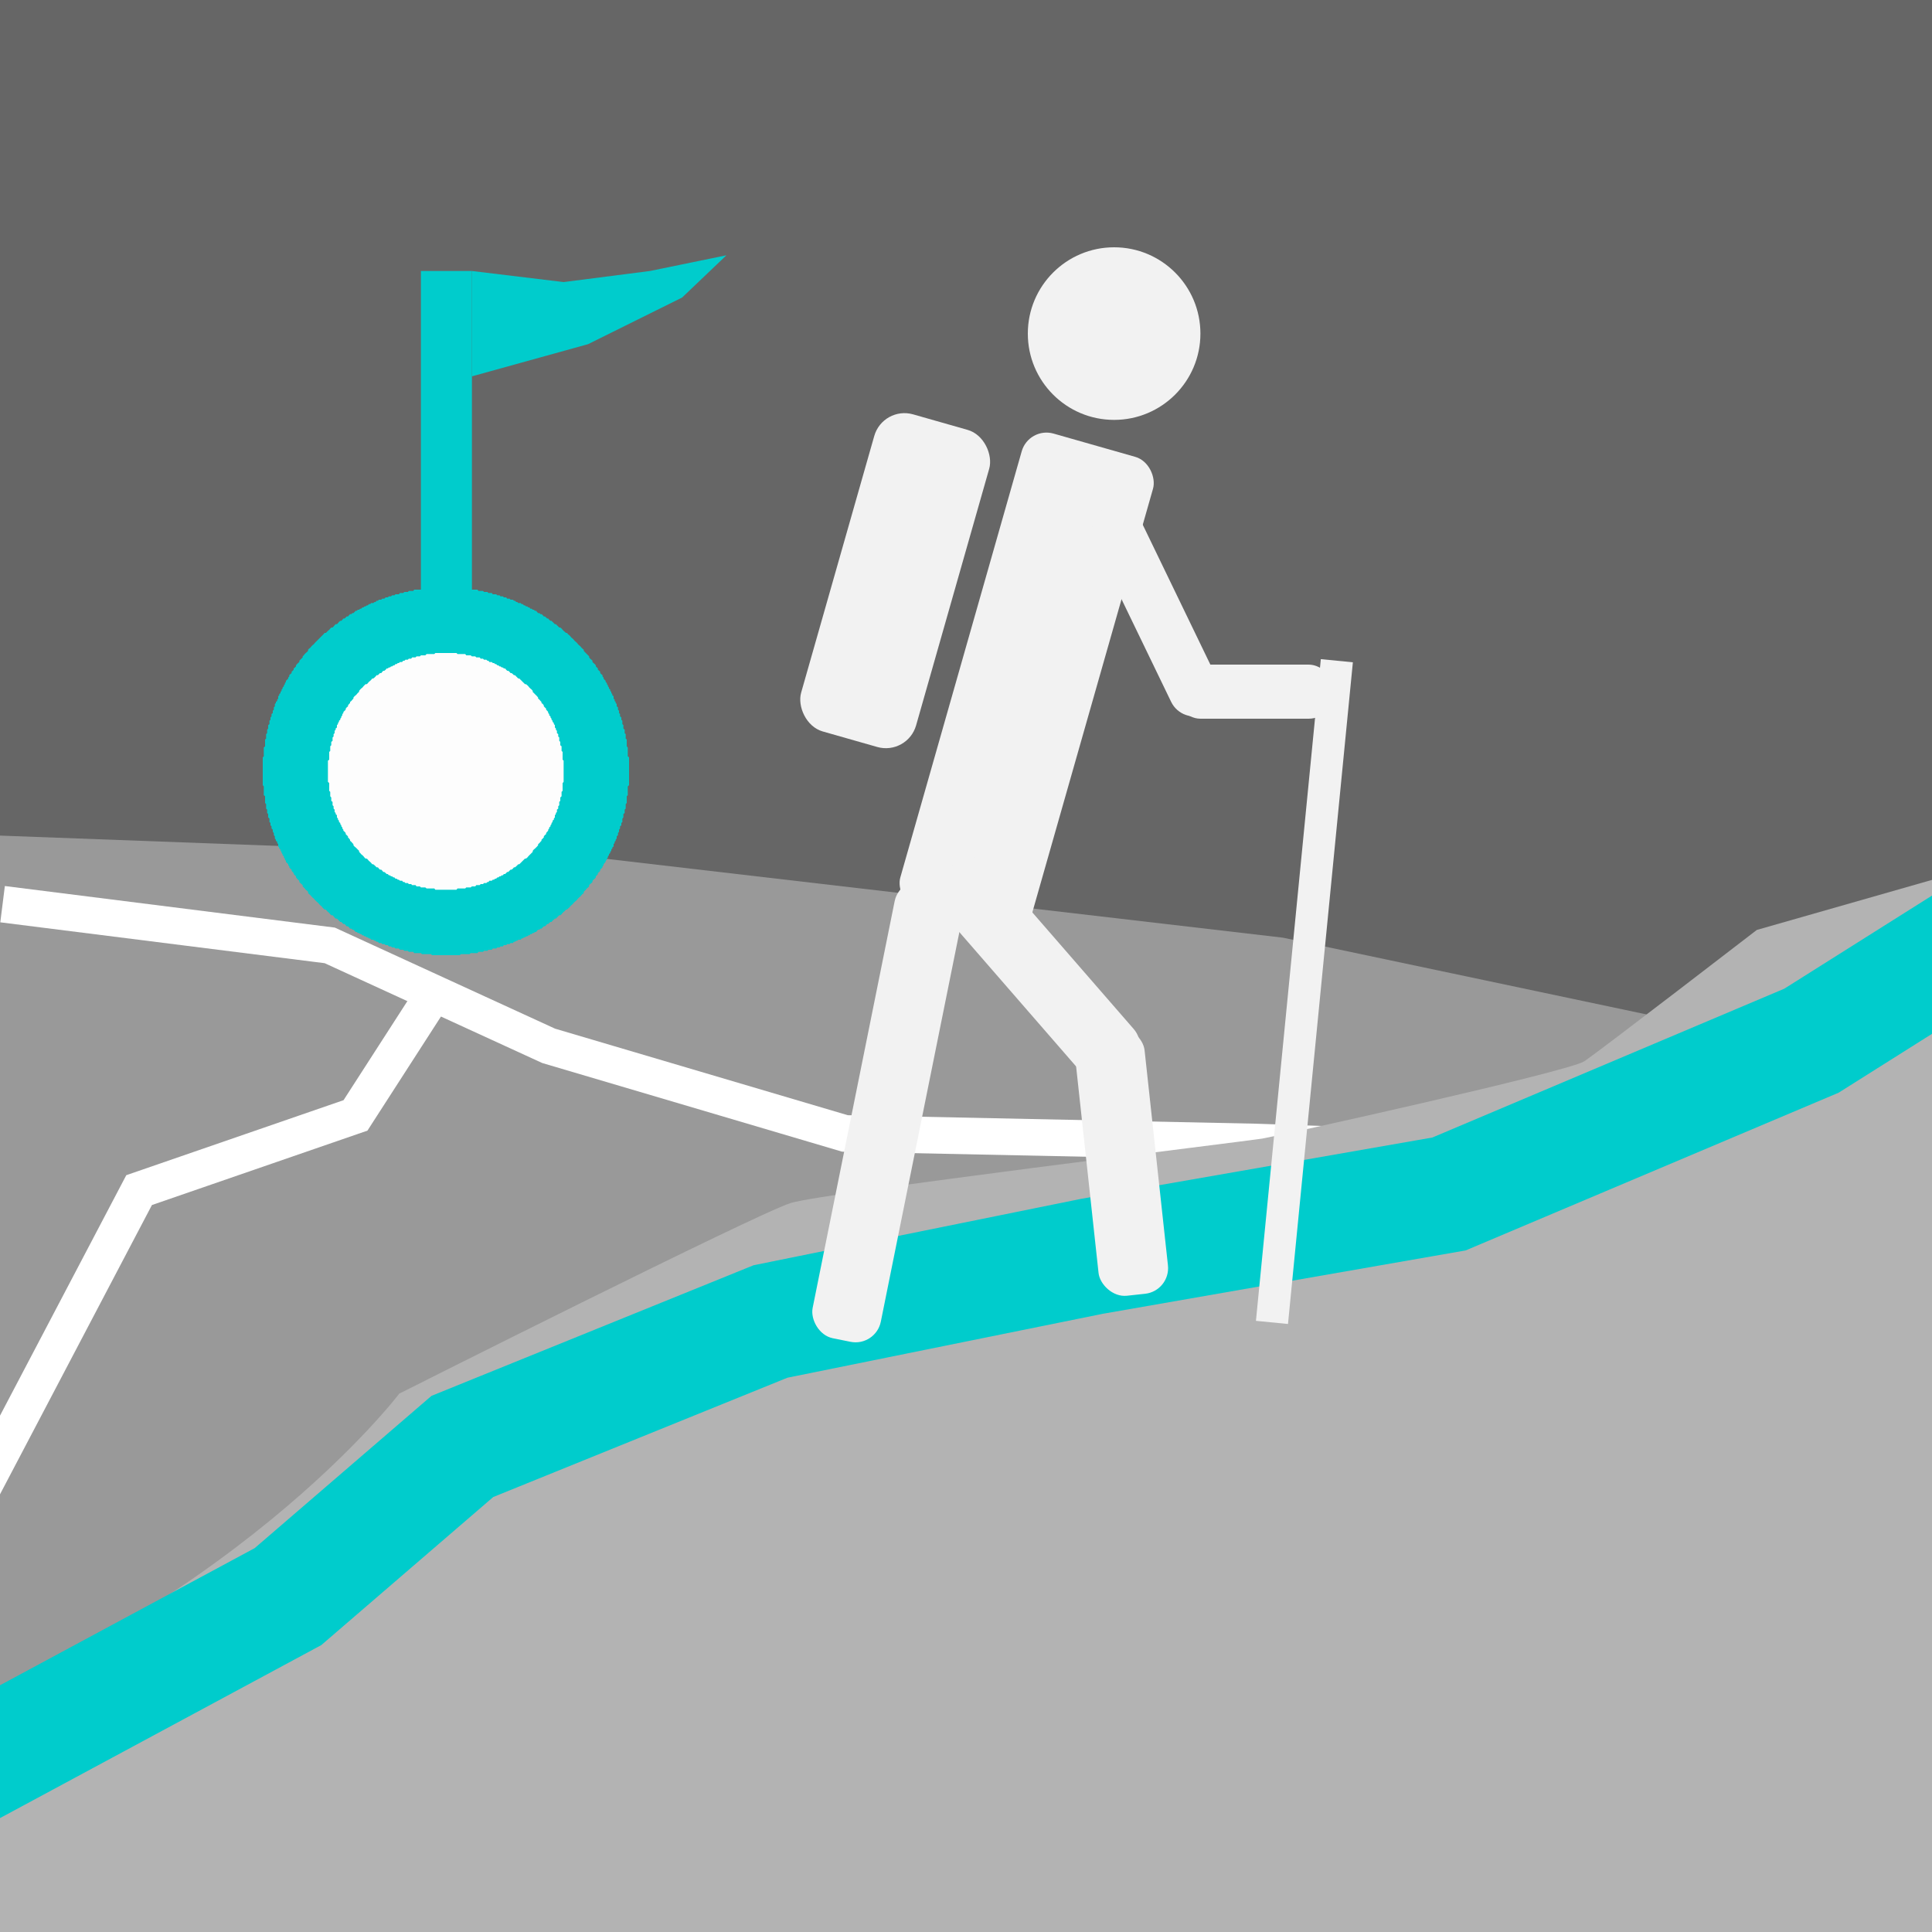
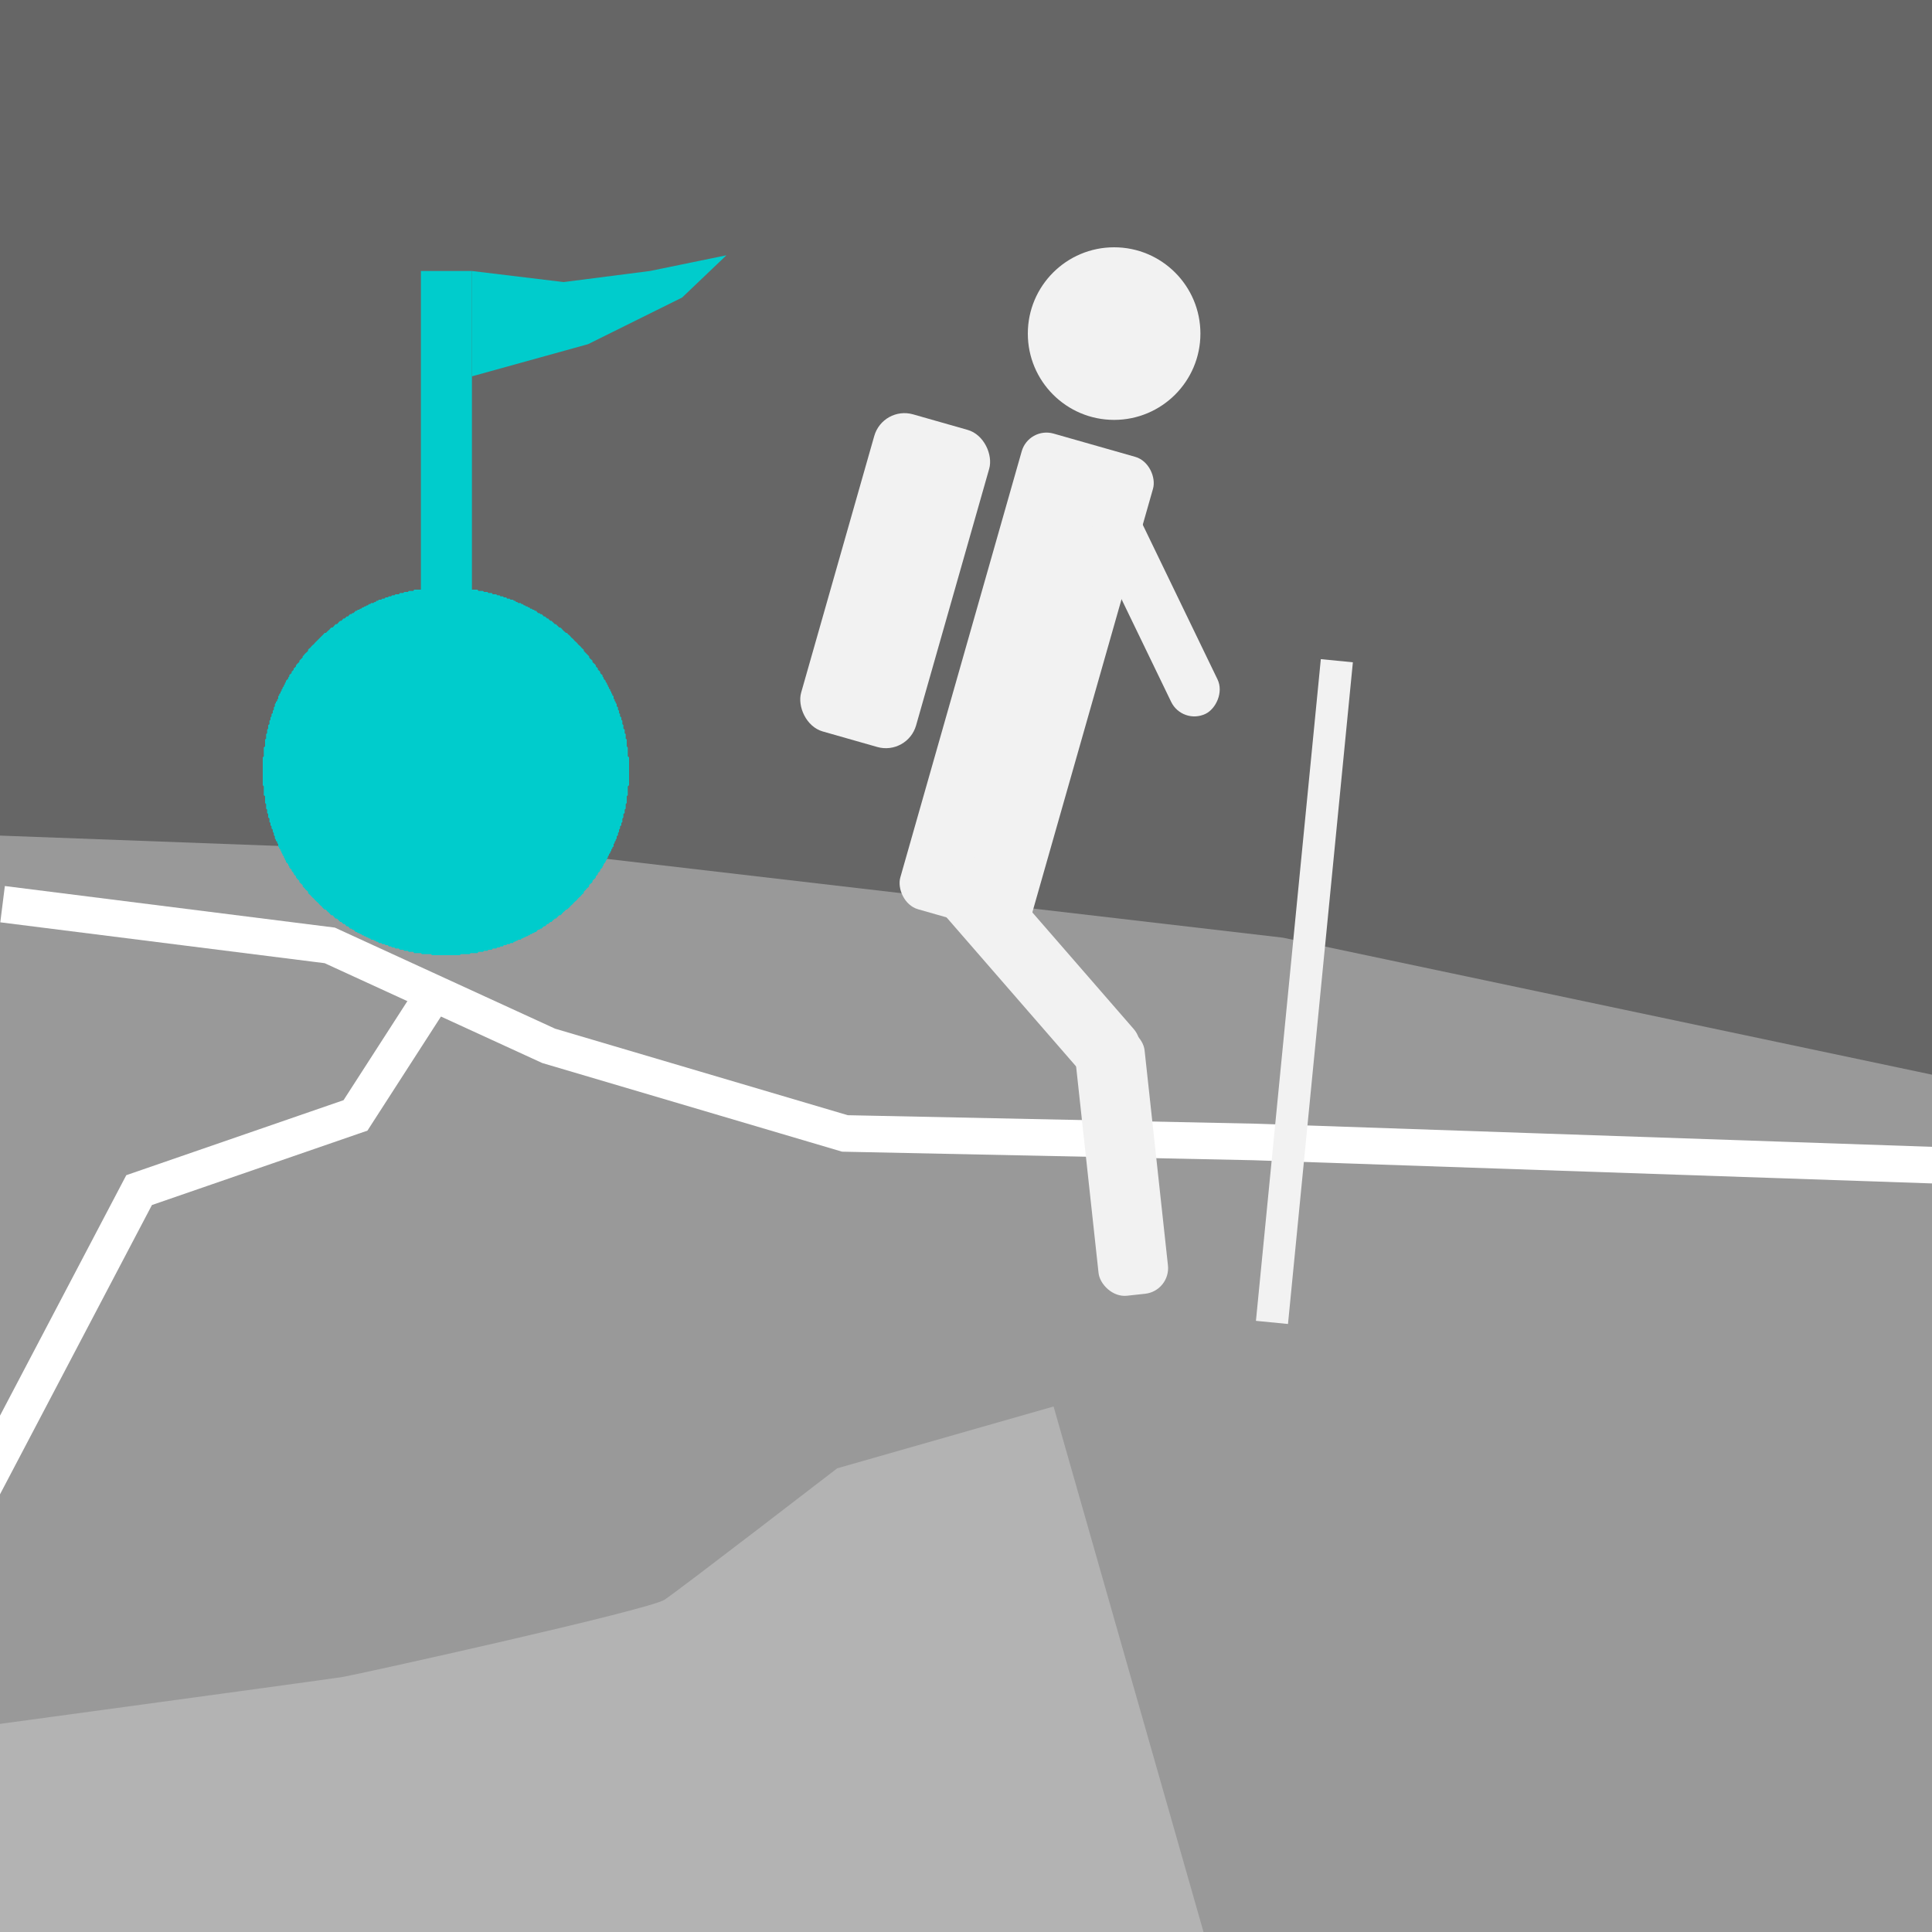
<svg xmlns="http://www.w3.org/2000/svg" id="Hintergrund" width="750" height="750" viewBox="0 0 750 750">
  <defs>
    <style>
      .cls-1 {
        stroke-width: 45.4px;
      }

      .cls-1, .cls-2, .cls-3 {
        stroke-miterlimit: 10;
      }

      .cls-1, .cls-2, .cls-3, .cls-4 {
        fill: none;
      }

      .cls-1, .cls-3 {
        stroke: #0cc;
      }

      .cls-2 {
        stroke: #fff;
        stroke-width: 14.2px;
      }

      .cls-3 {
        stroke-width: 19.8px;
      }

      .cls-5 {
        fill: #f2f2f2;
      }

      .cls-6 {
        fill: #666;
      }

      .cls-7 {
        fill: #999;
      }

      .cls-8 {
        fill: #b3b3b3;
      }

      .cls-9 {
        clip-path: url(#clippath);
      }

      .cls-10 {
        fill: #fdfdfd;
      }

      .cls-11 {
        fill: #0cc;
      }
    </style>
    <clipPath id="clippath">
      <rect class="cls-4" x="-78.4" y="-44.1" width="503.4" height="687.4" />
    </clipPath>
  </defs>
  <rect class="cls-6" x="-39" y="-28" width="881" height="822" />
  <polyline class="cls-7" points="-64 322 232 333 498 364 986 467 1169 835 -98 890" />
  <polyline class="cls-2" points="1 351 128 367 213 406 328 440 486.7 443.3 829 455" />
-   <path class="cls-8" d="M-50,676c140-49,205-135,205-135,0,0,139-70,152-74s177-24,183-25,119-26,125-30,67-51,67-51l84-24,105,368-96,172-810-37" />
+   <path class="cls-8" d="M-50,676s177-24,183-25,119-26,125-30,67-51,67-51l84-24,105,368-96,172-810-37" />
  <polyline class="cls-2" points="167 388 138 433 54 462 -19 601" />
-   <polyline class="cls-1" points="-13 687 111.8 619.8 179.5 561.5 299.1 513 423.9 487.7 562.5 463.5 703.2 404 773 360" />
  <circle class="cls-5" cx="432.5" cy="129.5" r="33.5" />
  <rect class="cls-5" x="371.8" y="169.4" width="53" height="192" rx="10" ry="10" transform="translate(88.2 -99.2) rotate(15.9)" />
  <rect class="cls-5" x="404" y="227" width="89" height="20" rx="10" ry="10" transform="translate(466.8 -269.9) rotate(64.2)" />
-   <rect class="cls-5" x="331" y="341" width="27" height="181" rx="10" ry="10" transform="translate(92.2 -59.6) rotate(11.4)" />
  <rect class="cls-5" x="389.3" y="324.8" width="26.4" height="104" rx="10" ry="10" transform="translate(-148.4 356.1) rotate(-41)" />
  <rect class="cls-5" x="500.1" y="255.9" width="12.5" height="258.1" transform="translate(40 -47.6) rotate(5.6)" />
  <rect class="cls-5" x="324.1" y="161.6" width="46.4" height="128" rx="12.2" ry="12.2" transform="translate(75.3 -86.7) rotate(15.9)" />
  <rect class="cls-5" x="422" y="398.8" width="27.1" height="104" rx="10" ry="10" transform="translate(-46.3 49.8) rotate(-6.2)" />
-   <rect class="cls-5" x="456" y="258" width="62" height="21" rx="10" ry="10" />
  <g class="cls-9">
    <polygon class="cls-11" points="173.3 228.1 172.9 228.1 172.4 228.1 172 228.1 171.6 228.1 171.1 228.1 170.7 228.1 170.3 228.1 169.9 228.1 169.4 228.1 169 228.1 168.6 228.1 168.1 228.1 167.7 228.1 167.3 228.5 166.9 228.5 166.4 228.5 166 228.5 165.6 228.5 165.1 228.5 164.7 228.5 164.3 228.5 163.8 228.5 163.4 228.9 163 228.9 162.6 228.9 162.1 228.9 161.7 228.9 161.3 228.9 160.8 228.9 160.4 229.4 160 229.4 159.6 229.4 159.1 229.4 158.7 229.4 158.3 229.8 157.8 229.8 157.4 229.8 157 229.8 156.5 230.2 156.1 230.2 155.7 230.2 155.3 230.2 154.8 230.7 154.4 230.7 154 230.7 153.5 230.7 153.1 231.1 152.7 231.1 152.2 231.1 151.8 231.5 151.4 231.5 151 231.5 150.5 231.9 150.1 231.9 149.7 231.9 149.2 232.4 148.8 232.4 148.4 232.4 148 232.8 147.5 232.8 147.1 232.8 146.7 233.2 146.2 233.2 145.8 233.7 145.4 233.7 144.9 234.1 144.5 234.1 144.1 234.1 143.7 234.5 143.2 234.5 142.8 235 142.4 235 141.9 235.4 141.5 235.4 141.1 235.8 140.7 235.8 140.2 236.3 139.8 236.3 139.4 236.7 138.9 236.7 138.5 237.1 138.1 237.1 137.6 237.6 137.2 238 136.8 238 136.4 238.4 135.9 238.4 135.5 238.8 135.1 239.3 134.6 239.3 134.2 239.7 133.8 240.1 133.3 240.1 132.9 240.6 132.5 241 132.1 241 131.6 241.4 131.2 241.9 130.8 242.3 130.3 242.3 129.9 242.7 129.5 243.2 129.1 243.6 128.6 243.6 128.2 244 127.8 244.5 127.3 244.9 126.9 245.3 126.5 245.7 126 245.7 125.6 246.2 125.2 246.6 124.8 247 124.3 247.5 123.9 247.9 123.5 248.3 123 248.8 122.6 249.2 122.2 249.6 121.8 250.1 121.3 250.5 120.9 250.9 120.5 251.4 120 251.8 119.6 252.2 119.6 252.6 119.2 253.1 118.7 253.5 118.3 253.9 117.9 254.4 117.5 254.8 117.5 255.2 117 255.7 116.6 256.1 116.2 256.5 116.2 257 115.7 257.4 115.3 257.8 114.9 258.3 114.9 258.7 114.5 259.1 114 259.5 114 260 113.6 260.4 113.2 260.8 113.2 261.3 112.7 261.7 112.3 262.1 112.3 262.6 111.9 263 111.9 263.4 111.4 263.9 111 264.3 111 264.7 110.6 265.2 110.6 265.6 110.2 266 110.2 266.4 109.7 266.9 109.7 267.3 109.3 267.7 109.3 268.2 108.9 268.6 108.9 269 108.4 269.5 108.4 269.9 108 270.3 108 270.8 108 271.2 107.6 271.6 107.6 272.1 107.1 272.5 107.1 272.9 106.7 273.3 106.7 273.8 106.7 274.2 106.3 274.6 106.3 275.1 106.3 275.5 105.9 275.9 105.9 276.4 105.9 276.8 105.4 277.2 105.4 277.7 105.4 278.1 105 278.5 105 279 105 279.4 104.6 279.8 104.6 280.2 104.6 280.7 104.6 281.1 104.1 281.5 104.1 282 104.1 282.4 104.1 282.8 103.7 283.3 103.7 283.7 103.7 284.1 103.7 284.6 103.3 285 103.3 285.4 103.3 285.9 103.3 286.3 103.3 286.7 102.9 287.1 102.9 287.6 102.9 288 102.9 288.4 102.9 288.9 102.9 289.3 102.9 289.7 102.4 290.2 102.4 290.6 102.4 291 102.4 291.5 102.4 291.9 102.4 292.3 102.4 292.8 102.4 293.2 102.4 293.6 102 294 102 294.5 102 294.9 102 295.3 102 295.8 102 296.2 102 296.6 102 297.1 102 297.5 102 297.9 102 298.4 102 298.8 102 299.2 102 299.7 102 300.1 102 300.5 102 300.9 102 301.4 102 301.8 102 302.2 102 302.7 102 303.1 102 303.5 102 304 102 304.4 102 304.8 102.4 305.3 102.4 305.7 102.4 306.1 102.4 306.6 102.4 307 102.4 307.4 102.4 307.8 102.4 308.3 102.4 308.7 102.9 309.1 102.9 309.6 102.9 310 102.9 310.4 102.9 310.9 102.9 311.3 102.9 311.7 103.3 312.2 103.3 312.6 103.3 313 103.3 313.5 103.3 313.9 103.7 314.3 103.7 314.7 103.7 315.2 103.7 315.6 104.1 316 104.1 316.5 104.1 316.9 104.1 317.3 104.6 317.8 104.6 318.2 104.6 318.6 104.6 319.1 105 319.5 105 319.9 105 320.4 105.4 320.8 105.4 321.2 105.4 321.6 105.9 322.1 105.9 322.5 105.9 322.9 106.3 323.4 106.3 323.8 106.3 324.2 106.7 324.7 106.7 325.1 106.7 325.5 107.1 326 107.1 326.4 107.6 326.8 107.6 327.3 108 327.7 108 328.1 108 328.6 108.4 329 108.4 329.4 108.9 329.8 108.9 330.3 109.3 330.7 109.3 331.1 109.7 331.6 109.7 332 110.2 332.4 110.2 332.9 110.6 333.3 110.6 333.7 111 334.2 111 334.6 111.4 335 111.9 335.5 111.9 335.9 112.3 336.3 112.3 336.7 112.7 337.2 113.2 337.6 113.2 338 113.6 338.5 114 338.9 114 339.3 114.5 339.8 114.9 340.2 114.9 340.6 115.3 341.1 115.7 341.5 116.2 341.9 116.2 342.4 116.6 342.8 117 343.2 117.5 343.6 117.5 344.1 117.9 344.5 118.3 344.9 118.7 345.4 119.2 345.8 119.6 346.2 119.6 346.7 120 347.1 120.5 347.5 120.9 348 121.3 348.4 121.8 348.8 122.2 349.3 122.6 349.7 123 350.1 123.5 350.5 123.9 351 124.3 351.4 124.8 351.8 125.2 352.3 125.6 352.7 126 353.1 126.5 353.1 126.9 353.6 127.3 354 127.8 354.4 128.2 354.9 128.6 355.3 129.1 355.3 129.5 355.7 129.9 356.2 130.3 356.6 130.8 356.6 131.2 357 131.6 357.4 132.1 357.9 132.5 357.9 132.9 358.3 133.3 358.7 133.8 358.7 134.2 359.2 134.6 359.6 135.1 359.6 135.5 360 135.9 360.5 136.4 360.5 136.8 360.9 137.2 360.9 137.6 361.3 138.1 361.8 138.5 361.8 138.9 362.2 139.4 362.2 139.8 362.6 140.2 362.6 140.7 363.1 141.1 363.1 141.5 363.5 141.9 363.5 142.4 363.9 142.8 363.9 143.2 364.3 143.7 364.3 144.1 364.8 144.5 364.8 144.9 364.8 145.4 365.2 145.8 365.2 146.2 365.6 146.7 365.6 147.1 366.1 147.5 366.1 148 366.1 148.4 366.5 148.8 366.5 149.2 366.5 149.7 366.9 150.1 366.9 150.5 366.9 151 367.4 151.4 367.4 151.8 367.4 152.2 367.8 152.7 367.8 153.1 367.8 153.5 368.2 154 368.2 154.4 368.2 154.8 368.2 155.3 368.7 155.7 368.7 156.1 368.7 156.5 368.7 157 369.1 157.4 369.1 157.8 369.1 158.3 369.1 158.7 369.5 159.1 369.5 159.6 369.5 160 369.5 160.4 369.5 160.8 370 161.3 370 161.7 370 162.1 370 162.6 370 163 370 163.4 370 163.8 370.4 164.3 370.4 164.7 370.4 165.1 370.4 165.6 370.4 166 370.4 166.4 370.4 166.9 370.4 167.3 370.4 167.7 370.8 168.1 370.8 168.6 370.8 169 370.8 169.4 370.8 169.9 370.8 170.3 370.8 170.7 370.8 171.1 370.8 171.6 370.8 172 370.8 172.4 370.8 172.9 370.8 173.3 370.8 173.7 370.8 174.2 370.8 174.6 370.8 175 370.8 175.4 370.8 175.9 370.8 176.3 370.8 176.7 370.8 177.2 370.8 177.6 370.8 178 370.8 178.5 370.8 178.9 370.4 179.3 370.4 179.7 370.4 180.2 370.4 180.6 370.4 181 370.4 181.5 370.4 181.9 370.4 182.3 370.4 182.7 370 183.2 370 183.6 370 184 370 184.5 370 184.9 370 185.3 370 185.8 369.5 186.2 369.5 186.6 369.5 187 369.5 187.5 369.5 187.9 369.1 188.3 369.1 188.8 369.1 189.2 369.1 189.6 368.7 190 368.7 190.5 368.7 190.9 368.7 191.3 368.2 191.8 368.2 192.2 368.2 192.6 368.2 193.1 367.8 193.5 367.8 193.9 367.8 194.3 367.4 194.8 367.4 195.2 367.4 195.6 366.9 196.1 366.9 196.5 366.9 196.9 366.5 197.3 366.5 197.8 366.5 198.2 366.1 198.6 366.1 199.1 366.1 199.5 365.6 199.9 365.6 200.4 365.2 200.8 365.2 201.2 364.8 201.6 364.8 202.1 364.8 202.5 364.3 202.9 364.3 203.4 363.9 203.8 363.9 204.2 363.5 204.7 363.5 205.1 363.1 205.5 363.1 205.9 362.6 206.4 362.6 206.8 362.2 207.2 362.2 207.7 361.8 208.1 361.8 208.5 361.3 208.9 360.9 209.4 360.9 209.8 360.5 210.2 360.5 210.7 360 211.1 359.6 211.5 359.6 212 359.2 212.4 358.7 212.8 358.7 213.2 358.3 213.7 357.9 214.1 357.9 214.5 357.4 215 357 215.4 356.6 215.8 356.6 216.2 356.2 216.7 355.7 217.1 355.3 217.5 355.3 218 354.9 218.4 354.4 218.8 354 219.3 353.6 219.7 353.1 220.1 353.1 220.5 352.7 221 352.3 221.4 351.8 221.8 351.4 222.3 351 222.7 350.5 223.1 350.1 223.6 349.7 224 349.3 224.4 348.8 224.8 348.4 225.3 348 225.7 347.5 226.1 347.1 226.6 346.7 226.6 346.2 227 345.8 227.4 345.4 227.8 344.9 228.3 344.5 228.7 344.1 228.7 343.6 229.1 343.2 229.6 342.8 230 342.4 230 341.9 230.4 341.5 230.9 341.1 231.3 340.6 231.3 340.2 231.7 339.8 232.1 339.3 232.1 338.9 232.6 338.5 233 338 233 337.6 233.4 337.2 233.9 336.7 233.9 336.3 234.3 335.9 234.3 335.5 234.7 335 235.1 334.6 235.1 334.2 235.6 333.7 235.6 333.3 236 332.9 236 332.4 236.4 332 236.4 331.6 236.9 331.1 236.9 330.7 237.3 330.3 237.3 329.8 237.7 329.4 237.7 329 238.2 328.6 238.2 328.1 238.2 327.7 238.6 327.3 238.6 326.8 239 326.4 239 326 239.4 325.5 239.4 325.1 239.4 324.7 239.9 324.2 239.9 323.8 239.9 323.4 240.3 322.9 240.3 322.5 240.3 322.1 240.7 321.6 240.7 321.2 240.7 320.8 241.2 320.4 241.2 319.9 241.2 319.5 241.6 319.1 241.6 318.6 241.6 318.2 241.6 317.8 242 317.3 242 316.9 242 316.5 242 316 242.5 315.6 242.5 315.2 242.5 314.7 242.5 314.3 242.9 313.9 242.9 313.5 242.9 313 242.9 312.6 242.9 312.2 243.3 311.7 243.3 311.3 243.3 310.9 243.3 310.4 243.3 310 243.3 309.6 243.3 309.1 243.7 308.7 243.7 308.3 243.7 307.8 243.7 307.4 243.7 307 243.7 306.6 243.7 306.1 243.7 305.7 243.7 305.3 244.2 304.8 244.2 304.4 244.2 304 244.2 303.5 244.2 303.1 244.2 302.7 244.2 302.2 244.2 301.8 244.2 301.4 244.2 300.9 244.2 300.5 244.2 300.1 244.2 299.7 244.2 299.2 244.2 298.8 244.2 298.4 244.2 297.9 244.2 297.5 244.2 297.1 244.2 296.6 244.2 296.2 244.2 295.8 244.2 295.3 244.2 294.9 244.2 294.5 244.2 294 243.7 293.6 243.7 293.2 243.7 292.8 243.7 292.3 243.7 291.9 243.7 291.5 243.7 291 243.7 290.6 243.7 290.2 243.3 289.7 243.3 289.3 243.3 288.9 243.3 288.4 243.3 288 243.3 287.6 243.3 287.1 242.9 286.7 242.9 286.3 242.9 285.9 242.9 285.4 242.9 285 242.5 284.6 242.5 284.1 242.5 283.7 242.5 283.3 242 282.8 242 282.4 242 282 242 281.5 241.6 281.1 241.6 280.7 241.6 280.2 241.6 279.8 241.2 279.4 241.2 279 241.2 278.5 240.7 278.1 240.7 277.7 240.7 277.2 240.3 276.8 240.3 276.4 240.3 275.9 239.9 275.5 239.9 275.1 239.9 274.6 239.4 274.2 239.4 273.8 239.4 273.3 239 272.9 239 272.5 238.6 272.1 238.6 271.6 238.2 271.2 238.2 270.8 238.2 270.3 237.7 269.9 237.7 269.5 237.3 269 237.3 268.6 236.9 268.2 236.9 267.7 236.4 267.3 236.4 266.9 236 266.4 236 266 235.6 265.6 235.6 265.2 235.1 264.7 235.1 264.3 234.7 263.9 234.3 263.4 234.3 263 233.9 262.6 233.9 262.1 233.4 261.7 233 261.3 233 260.8 232.6 260.4 232.1 260 232.1 259.5 231.7 259.1 231.3 258.7 231.3 258.3 230.9 257.8 230.4 257.4 230 257 230 256.5 229.6 256.1 229.1 255.7 228.7 255.2 228.7 254.8 228.3 254.4 227.8 253.9 227.4 253.5 227 253.1 226.6 252.6 226.6 252.2 226.1 251.8 225.7 251.4 225.3 250.9 224.8 250.5 224.4 250.1 224 249.6 223.6 249.2 223.1 248.8 222.7 248.3 222.3 247.9 221.8 247.5 221.4 247 221 246.6 220.5 246.2 220.1 245.7 219.7 245.7 219.3 245.3 218.8 244.9 218.4 244.5 218 244 217.5 243.6 217.1 243.6 216.7 243.2 216.2 242.7 215.8 242.3 215.4 242.3 215 241.9 214.5 241.4 214.1 241 213.7 241 213.2 240.6 212.8 240.1 212.4 240.1 212 239.7 211.5 239.3 211.1 239.3 210.7 238.8 210.2 238.4 209.8 238.4 209.4 238 208.9 238 208.5 237.6 208.1 237.1 207.7 237.1 207.2 236.7 206.8 236.7 206.4 236.3 205.9 236.3 205.5 235.8 205.1 235.8 204.7 235.4 204.2 235.4 203.8 235 203.4 235 202.9 234.5 202.5 234.5 202.1 234.1 201.6 234.1 201.2 234.1 200.8 233.7 200.4 233.7 199.9 233.2 199.5 233.2 199.1 232.8 198.6 232.8 198.2 232.8 197.8 232.4 197.3 232.4 196.9 232.4 196.5 231.9 196.1 231.9 195.6 231.9 195.2 231.5 194.8 231.5 194.3 231.5 193.9 231.1 193.5 231.1 193.1 231.1 192.6 230.7 192.2 230.7 191.8 230.7 191.3 230.7 190.9 230.2 190.5 230.2 190 230.2 189.6 230.2 189.2 229.8 188.8 229.8 188.3 229.8 187.9 229.8 187.5 229.4 187 229.4 186.6 229.4 186.2 229.4 185.8 229.4 185.3 228.9 184.9 228.9 184.5 228.9 184 228.9 183.6 228.9 183.2 228.9 182.7 228.9 182.3 228.5 181.9 228.5 181.5 228.5 181 228.5 180.6 228.5 180.2 228.5 179.7 228.5 179.3 228.5 178.9 228.5 178.5 228.1 178 228.1 177.6 228.1 177.2 228.1 176.7 228.1 176.3 228.1 175.9 228.1 175.4 228.1 175 228.1 174.6 228.1 174.2 228.1 173.7 228.1 173.3 228.1" />
-     <polygon class="cls-10" points="173.3 253.5 172.9 253.5 172.4 253.5 172 253.5 171.6 253.5 171.1 253.5 170.7 253.5 170.3 253.5 169.9 253.5 169.4 253.5 169 253.5 168.6 253.9 168.1 253.9 167.7 253.9 167.3 253.9 166.9 253.9 166.4 253.9 166 253.9 165.6 253.9 165.1 254.4 164.7 254.4 164.3 254.4 163.8 254.4 163.4 254.4 163 254.8 162.6 254.8 162.1 254.8 161.7 254.8 161.3 255.2 160.8 255.2 160.4 255.2 160 255.2 159.6 255.7 159.1 255.7 158.7 255.7 158.3 256.1 157.8 256.1 157.4 256.1 157 256.5 156.5 256.5 156.1 257 155.7 257 155.3 257 154.8 257.4 154.4 257.4 154 257.8 153.5 257.8 153.1 258.3 152.7 258.3 152.2 258.7 151.8 258.7 151.4 259.1 151 259.1 150.5 259.5 150.1 259.5 149.7 260 149.2 260.4 148.8 260.4 148.4 260.8 148 261.3 147.5 261.3 147.1 261.7 146.7 262.1 146.2 262.1 145.8 262.6 145.4 263 144.9 263.4 144.5 263.4 144.1 263.9 143.7 264.3 143.2 264.7 142.8 265.2 142.4 265.6 141.9 265.6 141.5 266 141.1 266.4 140.7 266.9 140.2 267.3 139.8 267.7 139.4 268.2 139.4 268.6 138.9 269 138.5 269.5 138.1 269.9 137.6 270.3 137.2 270.8 137.2 271.2 136.8 271.6 136.4 272.1 135.9 272.5 135.9 272.9 135.5 273.3 135.1 273.8 135.1 274.2 134.6 274.6 134.2 275.1 134.2 275.5 133.8 275.9 133.3 276.4 133.3 276.8 132.9 277.2 132.9 277.7 132.5 278.1 132.5 278.5 132.1 279 132.1 279.4 131.6 279.8 131.6 280.2 131.2 280.7 131.2 281.1 130.8 281.5 130.8 282 130.8 282.4 130.3 282.8 130.3 283.3 129.9 283.7 129.9 284.1 129.9 284.6 129.5 285 129.5 285.4 129.5 285.9 129.1 286.3 129.1 286.7 129.1 287.1 129.1 287.6 128.6 288 128.6 288.4 128.6 288.9 128.6 289.3 128.2 289.7 128.2 290.2 128.2 290.6 128.2 291 128.2 291.5 127.8 291.9 127.8 292.3 127.8 292.8 127.8 293.2 127.8 293.6 127.8 294 127.8 294.5 127.8 294.9 127.3 295.3 127.3 295.8 127.3 296.2 127.3 296.6 127.3 297.1 127.3 297.5 127.3 297.9 127.3 298.4 127.3 298.8 127.3 299.2 127.3 299.7 127.3 300.1 127.3 300.5 127.3 300.9 127.3 301.4 127.3 301.8 127.3 302.2 127.3 302.7 127.3 303.1 127.3 303.5 127.8 304 127.8 304.4 127.8 304.8 127.8 305.3 127.8 305.7 127.8 306.1 127.8 306.6 127.8 307 128.2 307.4 128.2 307.8 128.2 308.3 128.2 308.7 128.2 309.1 128.6 309.6 128.6 310 128.6 310.4 128.6 310.9 129.1 311.3 129.1 311.7 129.1 312.2 129.1 312.6 129.5 313 129.5 313.5 129.5 313.9 129.9 314.3 129.9 314.7 129.9 315.2 130.3 315.6 130.3 316 130.8 316.5 130.8 316.9 130.8 317.3 131.2 317.8 131.2 318.2 131.6 318.6 131.6 319.1 132.1 319.5 132.1 319.9 132.5 320.4 132.5 320.8 132.9 321.2 132.9 321.6 133.3 322.1 133.3 322.5 133.8 322.9 134.2 323.4 134.2 323.8 134.6 324.2 135.1 324.7 135.1 325.1 135.5 325.5 135.9 326 135.9 326.4 136.4 326.8 136.8 327.3 137.2 327.7 137.2 328.1 137.6 328.6 138.1 329 138.5 329.4 138.9 329.8 139.4 330.3 139.4 330.7 139.8 331.1 140.2 331.6 140.7 332 141.1 332.4 141.5 332.9 141.9 333.3 142.4 333.3 142.8 333.7 143.2 334.2 143.7 334.6 144.1 335 144.5 335.5 144.9 335.5 145.4 335.9 145.8 336.3 146.2 336.7 146.7 336.7 147.1 337.2 147.5 337.6 148 337.6 148.4 338 148.8 338.5 149.2 338.5 149.7 338.9 150.1 339.3 150.5 339.3 151 339.8 151.4 339.8 151.8 340.2 152.2 340.2 152.7 340.6 153.1 340.6 153.5 341.1 154 341.1 154.4 341.5 154.8 341.5 155.3 341.9 155.7 341.9 156.1 341.9 156.5 342.4 157 342.4 157.4 342.8 157.8 342.8 158.3 342.8 158.7 343.2 159.1 343.2 159.6 343.2 160 343.6 160.4 343.6 160.8 343.6 161.3 343.6 161.7 344.1 162.1 344.1 162.6 344.1 163 344.1 163.4 344.5 163.8 344.5 164.3 344.5 164.7 344.5 165.1 344.5 165.6 344.9 166 344.9 166.4 344.9 166.9 344.9 167.3 344.9 167.7 344.9 168.1 344.9 168.6 344.9 169 345.4 169.4 345.4 169.9 345.4 170.3 345.4 170.7 345.4 171.1 345.4 171.6 345.4 172 345.4 172.4 345.4 172.9 345.4 173.3 345.4 173.7 345.4 174.2 345.4 174.6 345.4 175 345.4 175.4 345.4 175.9 345.4 176.3 345.4 176.7 345.4 177.2 345.4 177.6 344.9 178 344.9 178.5 344.9 178.9 344.9 179.3 344.9 179.7 344.9 180.2 344.9 180.6 344.9 181 344.5 181.5 344.5 181.9 344.5 182.3 344.5 182.7 344.5 183.2 344.1 183.6 344.1 184 344.1 184.5 344.1 184.9 343.6 185.3 343.6 185.8 343.6 186.2 343.6 186.6 343.2 187 343.2 187.5 343.2 187.9 342.8 188.3 342.8 188.8 342.8 189.2 342.4 189.6 342.4 190 341.9 190.5 341.9 190.9 341.9 191.3 341.5 191.8 341.5 192.2 341.1 192.6 341.1 193.1 340.6 193.5 340.6 193.9 340.2 194.3 340.2 194.8 339.8 195.2 339.8 195.6 339.3 196.1 339.3 196.5 338.9 196.9 338.5 197.3 338.5 197.8 338 198.2 337.6 198.6 337.6 199.1 337.2 199.5 336.7 199.9 336.7 200.4 336.3 200.8 335.9 201.2 335.5 201.6 335.5 202.1 335 202.5 334.6 202.9 334.2 203.4 333.7 203.8 333.3 204.2 333.3 204.7 332.9 205.1 332.4 205.5 332 205.9 331.6 206.4 331.1 206.8 330.7 206.8 330.3 207.2 329.8 207.7 329.4 208.1 329 208.5 328.6 208.9 328.1 208.9 327.7 209.4 327.3 209.8 326.8 210.2 326.4 210.2 326 210.7 325.5 211.1 325.1 211.1 324.7 211.5 324.2 212 323.8 212 323.4 212.4 322.9 212.8 322.5 212.8 322.1 213.2 321.6 213.2 321.2 213.7 320.8 213.7 320.4 214.1 319.9 214.1 319.5 214.5 319.1 214.5 318.6 215 318.2 215 317.8 215.4 317.3 215.4 316.9 215.4 316.5 215.8 316 215.8 315.6 216.2 315.2 216.2 314.7 216.2 314.3 216.7 313.9 216.7 313.5 216.7 313 217.1 312.6 217.1 312.2 217.1 311.7 217.1 311.3 217.5 310.9 217.5 310.4 217.5 310 217.5 309.6 218 309.1 218 308.7 218 308.3 218 307.8 218 307.4 218.4 307 218.4 306.6 218.4 306.1 218.4 305.7 218.4 305.3 218.4 304.8 218.4 304.4 218.4 304 218.8 303.5 218.8 303.1 218.8 302.7 218.8 302.2 218.8 301.8 218.8 301.4 218.8 300.9 218.8 300.5 218.8 300.1 218.8 299.7 218.8 299.2 218.8 298.8 218.8 298.4 218.8 297.9 218.8 297.5 218.8 297.1 218.8 296.6 218.8 296.2 218.8 295.8 218.8 295.3 218.4 294.9 218.4 294.5 218.4 294 218.4 293.6 218.4 293.2 218.4 292.8 218.4 292.3 218.4 291.9 218 291.5 218 291 218 290.6 218 290.2 218 289.7 217.5 289.3 217.5 288.9 217.5 288.4 217.5 288 217.1 287.6 217.1 287.1 217.1 286.7 217.1 286.3 216.7 285.9 216.7 285.4 216.7 285 216.2 284.6 216.2 284.1 216.2 283.7 215.8 283.3 215.8 282.8 215.4 282.4 215.4 282 215.4 281.5 215 281.1 215 280.7 214.5 280.2 214.5 279.8 214.1 279.4 214.1 279 213.7 278.5 213.7 278.1 213.2 277.7 213.2 277.2 212.8 276.8 212.8 276.4 212.4 275.9 212 275.5 212 275.1 211.5 274.6 211.1 274.2 211.1 273.8 210.7 273.3 210.2 272.9 210.2 272.5 209.8 272.1 209.4 271.6 208.9 271.2 208.9 270.8 208.5 270.3 208.1 269.9 207.7 269.5 207.2 269 206.8 268.6 206.8 268.2 206.4 267.7 205.9 267.3 205.5 266.9 205.1 266.4 204.7 266 204.2 265.6 203.8 265.6 203.4 265.2 202.9 264.7 202.5 264.3 202.1 263.9 201.6 263.4 201.2 263.4 200.8 263 200.4 262.6 199.9 262.1 199.5 262.1 199.1 261.7 198.6 261.3 198.2 261.3 197.8 260.8 197.3 260.4 196.9 260.4 196.5 260 196.1 259.5 195.6 259.5 195.2 259.1 194.8 259.1 194.3 258.7 193.9 258.7 193.5 258.3 193.1 258.3 192.6 257.8 192.2 257.8 191.8 257.4 191.3 257.4 190.9 257 190.5 257 190 257 189.6 256.5 189.2 256.5 188.8 256.1 188.3 256.1 187.9 256.1 187.5 255.7 187 255.7 186.6 255.7 186.2 255.2 185.8 255.2 185.3 255.2 184.9 255.2 184.5 254.8 184 254.8 183.6 254.8 183.2 254.8 182.7 254.4 182.3 254.4 181.9 254.4 181.5 254.4 181 254.4 180.6 253.9 180.2 253.9 179.7 253.9 179.3 253.9 178.9 253.9 178.5 253.9 178 253.9 177.6 253.9 177.2 253.5 176.7 253.5 176.3 253.5 175.9 253.5 175.4 253.5 175 253.5 174.6 253.5 174.2 253.5 173.7 253.5 173.3 253.5" />
    <line class="cls-3" x1="173.3" y1="232.8" x2="173.3" y2="105.2" />
    <polygon class="cls-11" points="183.2 146.1 183.2 105.2 218.8 109.5 252.3 105.2 282 99.1 264.8 115.5 228.3 133.6 183.2 146.1" />
  </g>
</svg>